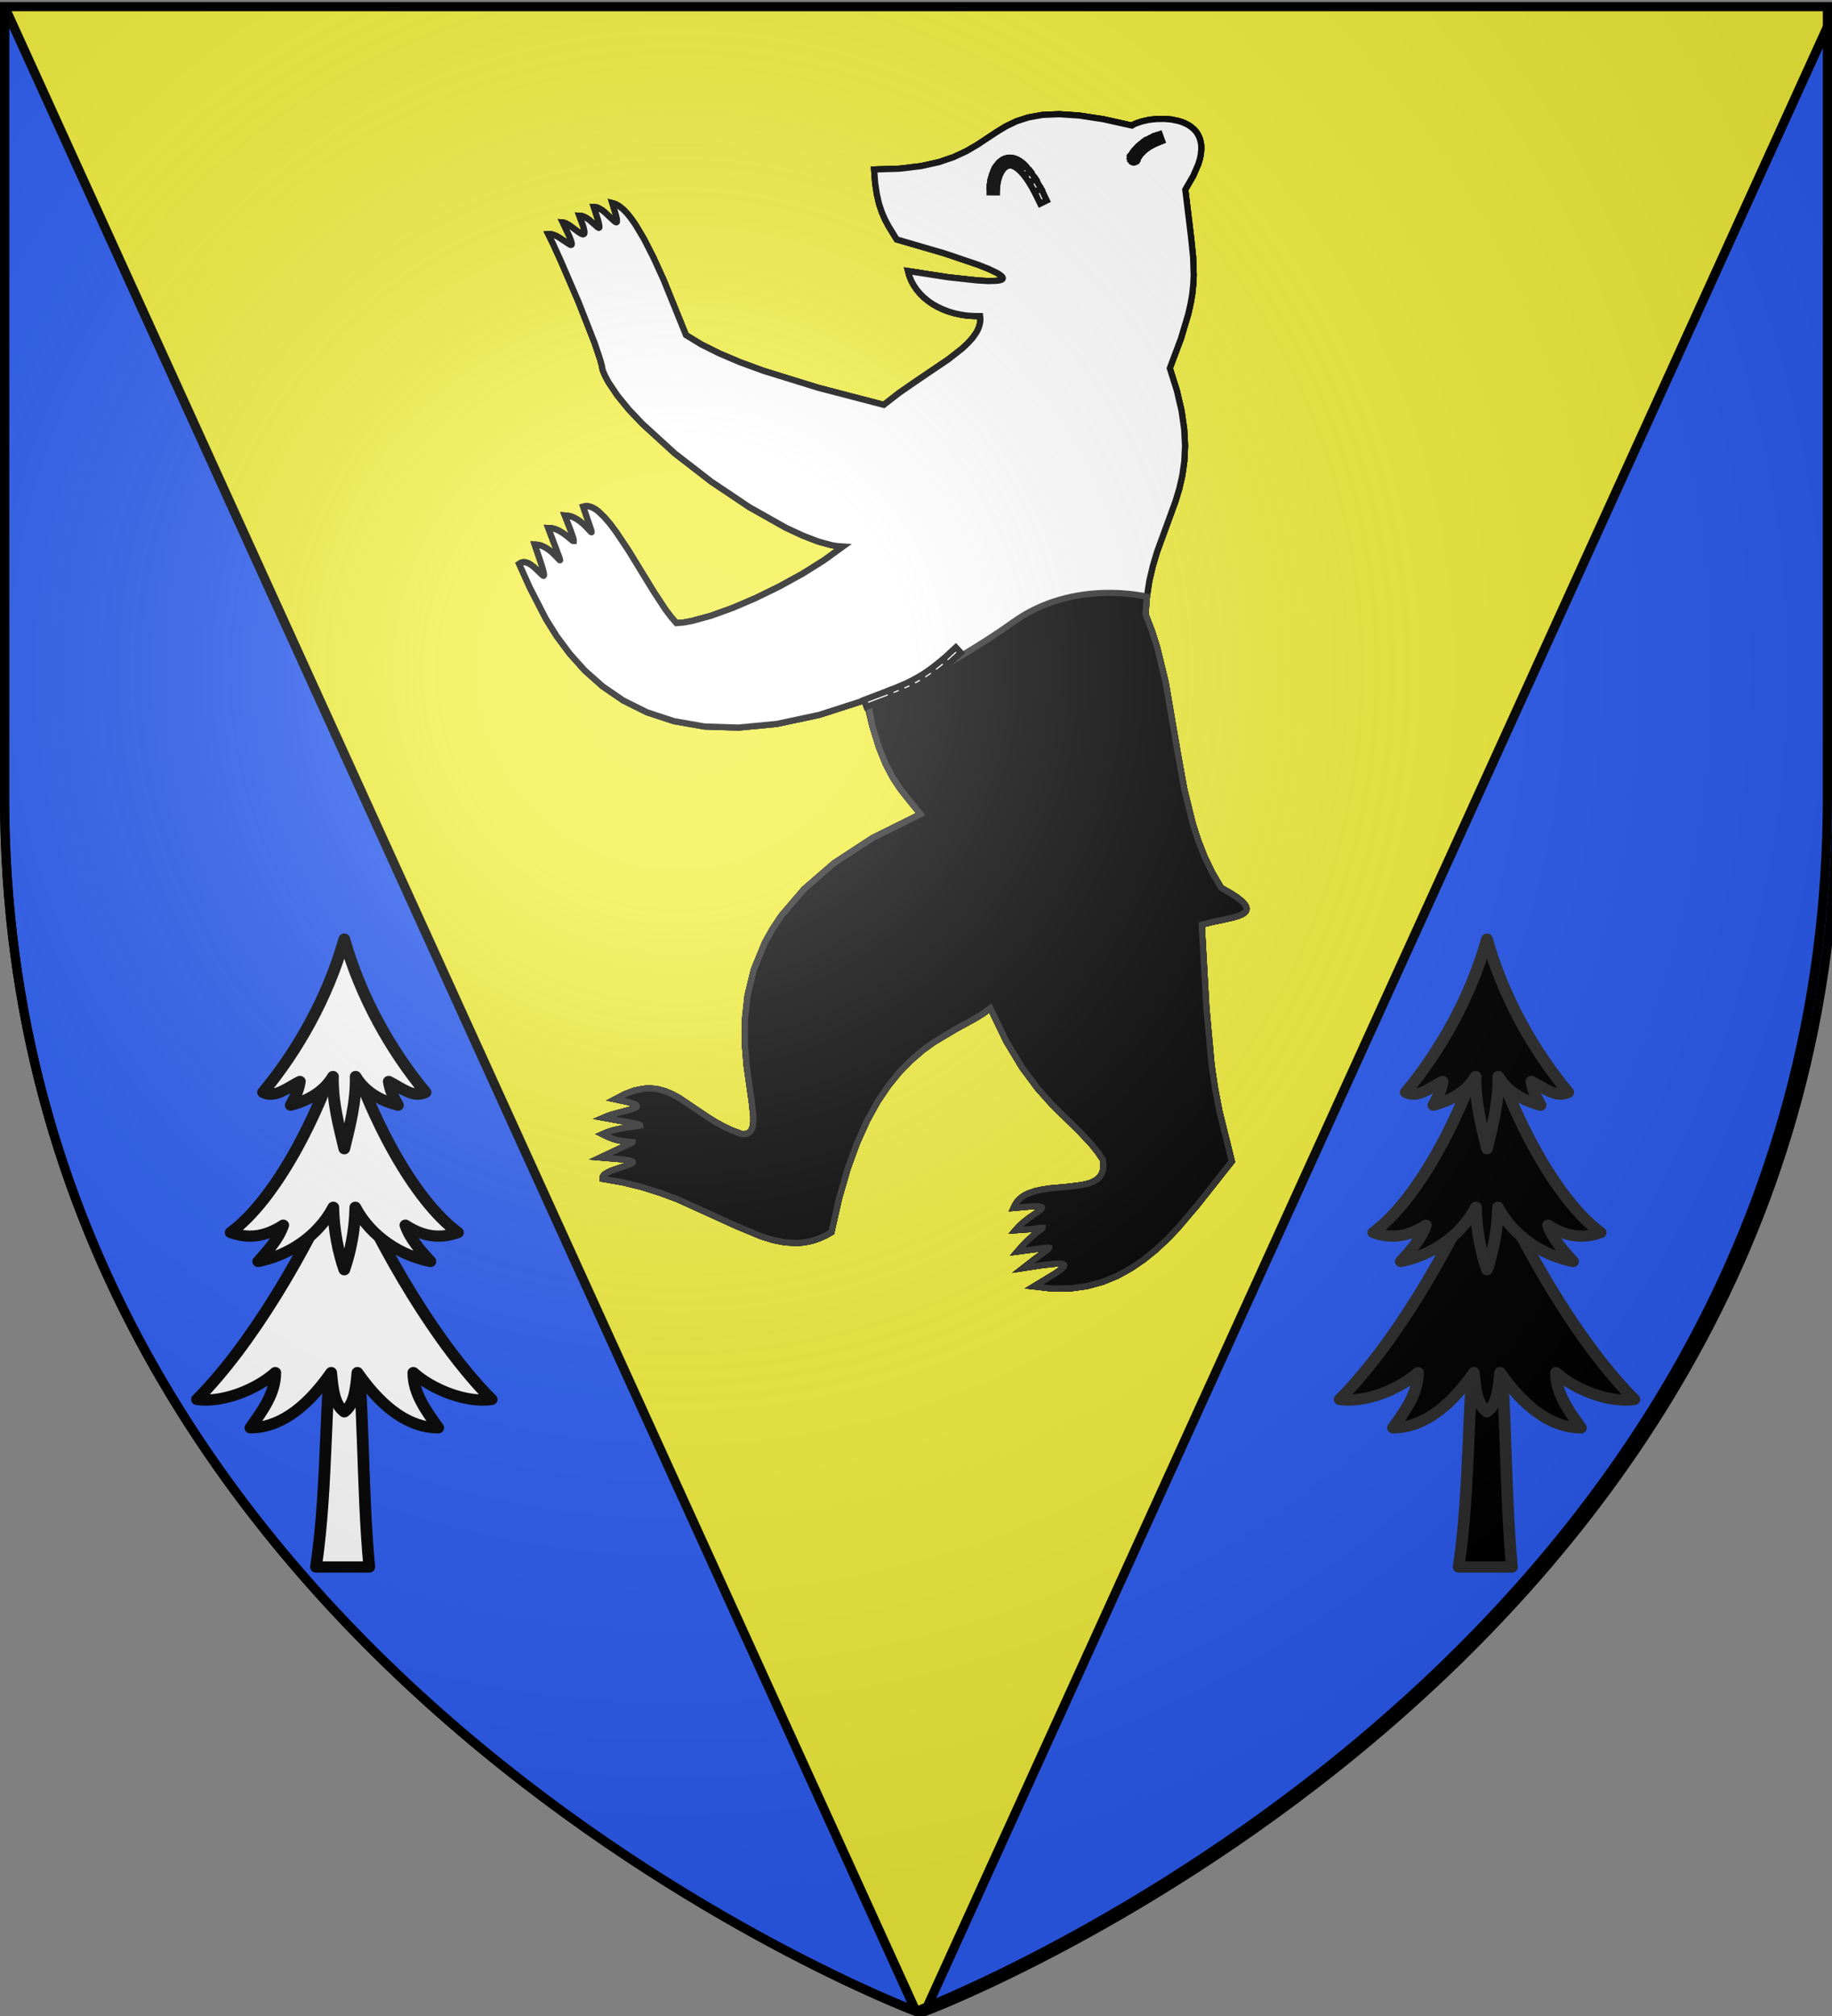
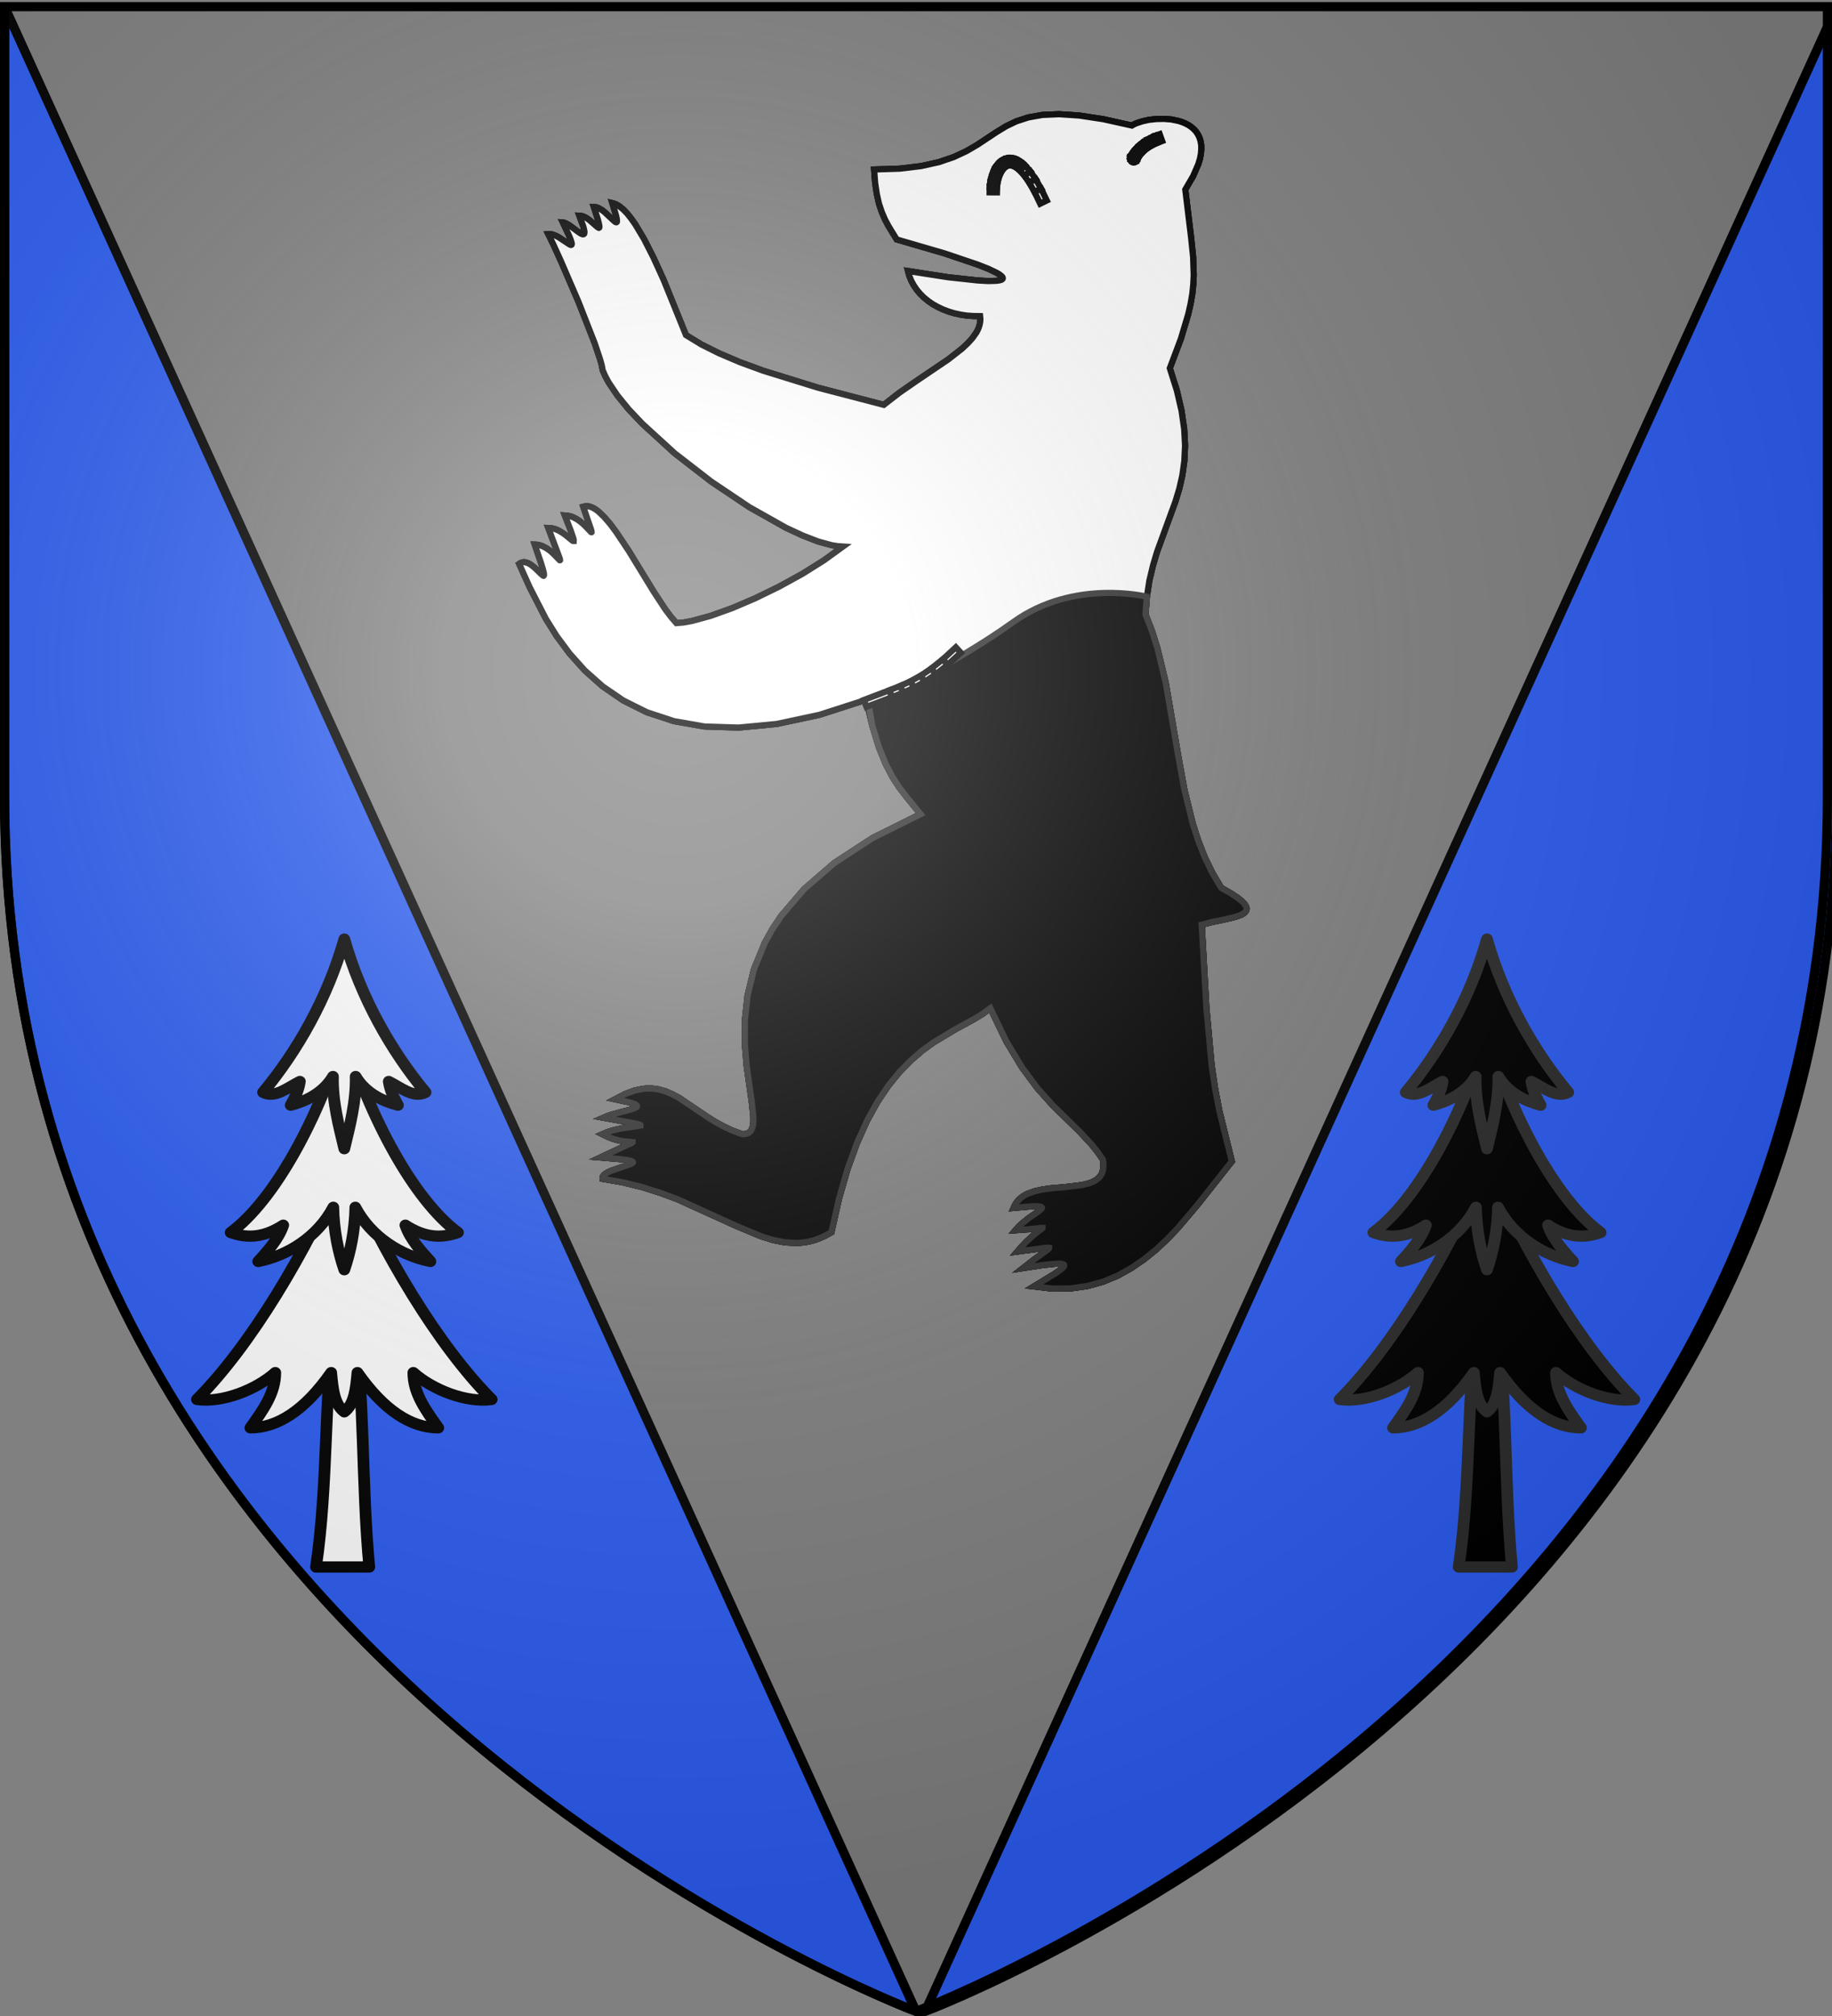
<svg xmlns="http://www.w3.org/2000/svg" xmlns:xlink="http://www.w3.org/1999/xlink" width="600" height="660" version="1.0">
  <rect width="100%" height="100%" fill="#808080" stroke="none" />
  <desc>Flag of Canton of Valais (Wallis)</desc>
  <defs>
    <radialGradient xlink:href="#b" id="c" cx="221.445" cy="226.331" r="300" fx="221.445" fy="226.331" gradientTransform="matrix(1.353 0 0 1.349 -77.63 -85.747)" gradientUnits="userSpaceOnUse" />
    <linearGradient id="b">
      <stop offset="0" style="stop-color:white;stop-opacity:.314" />
      <stop offset=".19" style="stop-color:white;stop-opacity:.251" />
      <stop offset=".6" style="stop-color:#6b6b6b;stop-opacity:.125" />
      <stop offset="1" style="stop-color:black;stop-opacity:.125" />
    </linearGradient>
  </defs>
  <g style="display:inline">
-     <path d="M300 658.5s298.5-112.32 298.5-397.772V2.176H1.5v258.552C1.5 546.18 300 658.5 300 658.5" style="fill:#f2ef3c;fill-opacity:1;fill-rule:evenodd;stroke:none;stroke-width:1px;stroke-linecap:butt;stroke-linejoin:miter;stroke-opacity:1" />
    <path d="M300 658.5 1.5 2.176v258.552C1.5 546.18 300 658.5 300 658.5zM303 658.5 601.5 2.177v258.551C601.5 546.18 303 658.5 303 658.5z" style="fill:#2b5df2;fill-opacity:1;fill-rule:evenodd;stroke:#000;stroke-width:3;stroke-linecap:butt;stroke-linejoin:miter;stroke-miterlimit:4;stroke-dasharray:none;stroke-opacity:1" />
  </g>
  <g style="display:inline">
    <g style="fill:#fff;fill-opacity:1;fill-rule:evenodd;stroke:#000;stroke-width:84.338;stroke-miterlimit:4;stroke-dasharray:none;stroke-opacity:1;display:inline">
      <desc style="fill:#fff;fill-opacity:1;stroke:#000;stroke-width:84.338;stroke-miterlimit:4;stroke-dasharray:none;stroke-opacity:1;visibility:visible" transform="matrix(.024 0 0 .024 160.022 30.38)">Master slide</desc>
      <g style="fill:#fff;fill-opacity:1;stroke:#000;stroke-width:84.338;stroke-miterlimit:4;stroke-dasharray:none;stroke-opacity:1;visibility:visible" transform="matrix(.024 0 0 .024 160.022 30.38)">
        <desc>Slide</desc>
        <g style="fill:#fff;fill-opacity:1;stroke:#000;stroke-width:84.338;stroke-miterlimit:4;stroke-dasharray:none;stroke-opacity:1">
          <desc>Group</desc>
          <g style="fill:#fff;fill-opacity:1;stroke:#000;stroke-width:84.338;stroke-miterlimit:4;stroke-dasharray:none;stroke-opacity:1">
            <desc>Drawing</desc>
            <g style="fill:#fff;fill-opacity:1;stroke:#000;stroke-width:84.338;stroke-miterlimit:4;stroke-dasharray:none;stroke-opacity:1">
              <path d="m5723 2431 19 68 26 65 34 62 40 59 46 55 52 52 58 47 63 44 68 38 72 34 77 29 80 24 83 18 86 13 89 6 91 1 4 38-2 38-7 38-11 37-15 37-20 37-52 74-66 73-78 73-187 146-442 299-227 157-211 164-898-234-749-232-319-117-282-120-244-122-208-127-305-753-138-303-128-252-120-201-57-81-54-68-53-55-52-42-25-16-24-13-24-9-24-6 49 162 11 49 2 18 1 14-1 9-1 4-2 2-2 2-2 1h-3l-3-1-8-3-8-6-21-18-121-113-35-27-36-21-18-9-19-6-17-3-18-1 53 165 14 53 7 36 1 12v8l-1 4-1 2-2 1-2 1-2 1-3-1-6-3-7-4-9-7-103-90-32-23-34-19-18-7-17-6-18-3-18-1 55 150 11 48 3 17v14l-2 11-1 4-2 3-3 2-3 2-3 1-4 1h-4l-4-1-10-3-11-5-12-7-27-18-30-22-64-48-31-22-31-18-14-7-14-5-12-4-12-1 83 176 23 57 12 39 3 13v10l-1 4-1 3-2 2-2 1-3 1h-3l-8-2-9-5-11-6-128-85-38-22-39-16-19-6-19-4-19-2-18 1 69 141 99 217 243 563 222 566 74 221 23 83 11 62 35 81 46 86 121 180 155 190 186 196 439 401 500 387 519 348 499 281 230 107 210 81 186 51 81 13 74 5-261 189-295 185-317 174-324 158-316 135-295 106-259 70-111 20-97 8-72-83-77-102-161-245-341-557-171-256-82-110-81-94-77-74-37-28-37-22-35-15-34-8-33-1-32 8 108 315 4 15 1 10v6l-1 1h-3l-2-1-6-5-16-17-53-56-35-34-41-34-45-31-50-26-27-10-27-7-29-5-29-2 78 200 37 109 4 16 2 11v4l-1 3-1 3v1h-1l-1 1h-3l-3-1-3-1-8-5-9-7-53-44-35-28-39-27-43-26-46-21-25-7-25-6-25-3-26-1 146 387 12 35 2 10v6l-1 1h-3l-2-2-6-5-8-8-50-52-34-33-39-34-45-31-49-25-25-10-27-7-28-5-28-1 87 256 24 79 13 52 2 17v12l-1 4-1 2-1 1-1 1h-1l-2 1-3-1-3-1-8-6-22-19-60-59-36-33-39-30-20-12-20-11-21-7-20-5-21-1-19 3-20 8-19 13 144 320 221 430 147 235 176 237 207 231 243 216 282 193 323 161 368 121 416 73 467 15 522-50 580-124 640-206 83 358 89 288 93 230 96 183 97 148 97 125 186 229-652 324-526 343-412 357-312 365-122 184-102 184-149 364-86 355-37 342v321l25 297 70 493 20 187 1 75-7 63-8 27-10 23-12 20-16 16-20 12-22 8-27 5-30 1-134-49-123-58-115-63-106-67-383-258-93-50-94-40-97-27-50-8-52-4h-53l-55 5-116 24-126 47-136 71 186 40 57 17 20 8 15 7 11 8 3 3 3 4 1 3 1 4-1 3-1 3-3 4-3 3-9 6-13 7-15 6-38 13-46 13-108 28-114 32-55 19-49 21 446 81 39 11 11 4 3 2 2 2 1 1v2h-1l-1 2-3 1-10 3-13 3-212 31-70 14-71 17-70 23-65 28 74 36 69 27 65 18 57 12 139 15h2l2 1h1v2l-1 1-2 2-6 4-66 29-361 170 285 24 83 12 29 6 21 6 13 6 5 4 2 3 2 3v2l-1 1-1 4-3 3-10 7-14 8-40 15-225 77-51 24-21 13-19 13-14 14-10 15-3 7-2 8v8l1 8 281 49 263 65 246 78 232 86 801 364 346 144 164 50 160 31 158 8 78-6 78-12 79-20 78-28 79-36 79-45 104-459 116-403 128-352 136-303 144-261 150-222 153-188 155-157 154-133 153-111 293-176 264-144 116-71 103-76 218 452 216 358 210 283 203 227 374 366 166 178 76 96 72 104 8 55v49l-6 43-12 39-18 33-23 29-29 25-33 21-37 18-41 15-91 22-210 26-225 20-109 16-103 23-94 33-43 22-39 25-34 30-31 34-26 39-20 44 221-20 72-3 50 2 17 2 12 4 5 2 3 2 3 3 1 3 1 3-1 3-1 4-2 4-7 8-10 10-28 22-37 26-90 62-97 77-45 43-41 47 184-13 117-13 35-5 22-1h6l2 1h1v3l-1 2-2 2-14 11-24 18-74 57-103 93-59 62-64 74 332-44 45-6 31-3h10l8 2 2 1 2 1v1h1v2l-1 2-2 3-5 6-19 16-70 51-110 80-145 113 260-40 175-19 57-1 22 1 17 3 13 4 5 2 4 3 3 3 1 4 1 3v4l-1 5-2 4-6 10-11 12-13 12-37 29-49 34-293 178 257 30 241-3 227-32 212-58 199-82 186-103 175-119 165-133 155-145 145-152 269-317 468-592-170-686-59-307-47-319-71-778-64-1138 141-37 152-31 142-33 61-18 51-21 21-12 17-13 13-14 9-15 3-8 1-8 1-9-1-9-6-19-11-21-17-22-24-25-66-54-95-62-127-72-121-206-104-214-87-222-74-228-116-471-88-485-167-976-115-474-73-230-87-224 19-241 34-220 48-202 56-189 252-690 53-175 41-182 27-193 10-209-12-227-36-250-64-275-96-305 152-405 99-332 33-145 23-135 13-129 6-123-8-246-27-262-80-660 108-186 70-162 22-73 13-67 5-63-1-57-9-52-14-47-21-43-25-39-31-34-35-30-38-26-42-22-45-19-47-15-100-21-103-8-103 2-99 11-91 20-79 26-34 15-29 17-391-87-329-50-274-18-228 10-191 34-163 53-142 68-131 80-263 174-148 86-172 80-202 69-243 54-292 35-349 11 14 183 23 154 30 131 38 113 43 100 49 92 111 181 652 190 453 153 154 61 108 52 37 22 25 20 9 9 6 8 3 8 1 7-2 7-5 6-7 5-10 5-28 7-38 5-107 3-145-8-405-44z" style="fill:#fff;fill-opacity:1;stroke:#000;stroke-width:84.338;stroke-miterlimit:4;stroke-dasharray:none;stroke-opacity:1" />
              <path d="m5723 2431 19 68 26 65 34 62 40 59 46 55 52 52 58 47 63 44 68 38 72 34 77 29 80 24 83 18 86 13 89 6 91 1 4 38-2 38-7 38-11 37-15 37-20 37-52 74-66 73-78 73-187 146-442 299-227 157-211 164-898-234-749-232-319-117-282-120-244-122-208-127-305-753-138-303-128-252-120-201-57-81-54-68-53-55-52-42-25-16-24-13-24-9-24-6 49 162 11 49 2 18 1 14-1 9-1 4-2 2-2 2-2 1h-3l-3-1-8-3-8-6-21-18-121-113-35-27-36-21-18-9-19-6-17-3-18-1 53 165 14 53 7 36 1 12v8l-1 4-1 2-2 1-2 1-2 1-3-1-6-3-7-4-9-7-103-90-32-23-34-19-18-7-17-6-18-3-18-1 55 150 11 48 3 17v14l-2 11-1 4-2 3-3 2-3 2-3 1-4 1h-4l-4-1-10-3-11-5-12-7-27-18-30-22-64-48-31-22-31-18-14-7-14-5-12-4-12-1 83 176 23 57 12 39 3 13v10l-1 4-1 3-2 2-2 1-3 1h-3l-8-2-9-5-11-6-128-85-38-22-39-16-19-6-19-4-19-2-18 1 69 141 99 217 243 563 222 566 74 221 23 83 11 62 35 81 46 86 121 180 155 190 186 196 439 401 500 387 519 348 499 281 230 107 210 81 186 51 81 13 74 5-261 189-295 185-317 174-324 158-316 135-295 106-259 70-111 20-97 8-72-83-77-102-161-245-341-557-171-256-82-110-81-94-77-74-37-28-37-22-35-15-34-8-33-1-32 8 108 315 4 15 1 10v6l-1 1h-3l-2-1-6-5-16-17-53-56-35-34-41-34-45-31-50-26-27-10-27-7-29-5-29-2 78 200 37 109 4 16 2 11v4l-1 3-1 3v1h-1l-1 1h-3l-3-1-3-1-8-5-9-7-53-44-35-28-39-27-43-26-46-21-25-7-25-6-25-3-26-1 146 387 12 35 2 10v6l-1 1h-3l-2-2-6-5-8-8-50-52-34-33-39-34-45-31-49-25-25-10-27-7-28-5-28-1 87 256 24 79 13 52 2 17v12l-1 4-1 2-1 1-1 1h-1l-2 1-3-1-3-1-8-6-22-19-60-59-36-33-39-30-20-12-20-11-21-7-20-5-21-1-19 3-20 8-19 13 144 320 221 430 147 235 176 237 207 231 243 216 282 193 323 161 368 121 416 73 467 15 522-50 580-124 640-206 83 358 89 288 93 230 96 183 97 148 97 125 186 229-652 324-526 343-412 357-312 365-122 184-102 184-149 364-86 355-37 342v321l25 297 70 493 20 187 1 75-7 63-8 27-10 23-12 20-16 16-20 12-22 8-27 5-30 1-134-49-123-58-115-63-106-67-383-258-93-50-94-40-97-27-50-8-52-4h-53l-55 5-116 24-126 47-136 71 186 40 57 17 20 8 15 7 11 8 3 3 3 4 1 3 1 4-1 3-1 3-3 4-3 3-9 6-13 7-15 6-38 13-46 13-108 28-114 32-55 19-49 21 446 81 39 11 11 4 3 2 2 2 1 1v2h-1l-1 2-3 1-10 3-13 3-212 31-70 14-71 17-70 23-65 28 74 36 69 27 65 18 57 12 139 15h2l2 1h1v2l-1 1-2 2-6 4-66 29-361 170 285 24 83 12 29 6 21 6 13 6 5 4 2 3 2 3v2l-1 1-1 4-3 3-10 7-14 8-40 15-225 77-51 24-21 13-19 13-14 14-10 15-3 7-2 8v8l1 8 281 49 263 65 246 78 232 86 801 364 346 144 164 50 160 31 158 8 78-6 78-12 79-20 78-28 79-36 79-45 104-459 116-403 128-352 136-303 144-261 150-222 153-188 155-157 154-133 153-111 293-176 264-144 116-71 103-76 218 452 216 358 210 283 203 227 374 366 166 178 76 96 72 104 8 55v49l-6 43-12 39-18 33-23 29-29 25-33 21-37 18-41 15-91 22-210 26-225 20-109 16-103 23-94 33-43 22-39 25-34 30-31 34-26 39-20 44 221-20 72-3 50 2 17 2 12 4 5 2 3 2 3 3 1 3 1 3-1 3-1 4-2 4-7 8-10 10-28 22-37 26-90 62-97 77-45 43-41 47 184-13 117-13 35-5 22-1h6l2 1h1v3l-1 2-2 2-14 11-24 18-74 57-103 93-59 62-64 74 332-44 45-6 31-3h10l8 2 2 1 2 1v1h1v2l-1 2-2 3-5 6-19 16-70 51-110 80-145 113 260-40 175-19 57-1 22 1 17 3 13 4 5 2 4 3 3 3 1 4 1 3v4l-1 5-2 4-6 10-11 12-13 12-37 29-49 34-293 178 257 30 241-3 227-32 212-58 199-82 186-103 175-119 165-133 155-145 145-152 269-317 468-592-170-686-59-307-47-319-71-778-64-1138 141-37 152-31 142-33 61-18 51-21 21-12 17-13 13-14 9-15 3-8 1-8 1-9-1-9-6-19-11-21-17-22-24-25-66-54-95-62-127-72-121-206-104-214-87-222-74-228-116-471-88-485-167-976-115-474-73-230-87-224 19-241 34-220 48-202 56-189 252-690 53-175 41-182 27-193 10-209-12-227-36-250-64-275-96-305 152-405 99-332 33-145 23-135 13-129 6-123-8-246-27-262-80-660 108-186 70-162 22-73 13-67 5-63-1-57-9-52-14-47-21-43-25-39-31-34-35-30-38-26-42-22-45-19-47-15-100-21-103-8-103 2-99 11-91 20-79 26-34 15-29 17-391-87-329-50-274-18-228 10-191 34-163 53-142 68-131 80-263 174-148 86-172 80-202 69-243 54-292 35-349 11 14 183 23 154 30 131 38 113 43 100 49 92 111 181 652 190 453 153 154 61 108 52 37 22 25 20 9 9 6 8 3 8 1 7-2 7-5 6-7 5-10 5-28 7-38 5-107 3-145-8-405-44-547-85" style="fill:#fff;fill-opacity:1;stroke:#000;stroke-width:84.338;stroke-miterlimit:4;stroke-dasharray:none;stroke-opacity:1" />
            </g>
          </g>
          <g style="fill:#fff;fill-opacity:1;stroke:#000;stroke-width:84.338;stroke-miterlimit:4;stroke-dasharray:none;stroke-opacity:1">
            <desc>Drawing</desc>
            <g style="fill:#fff;fill-opacity:1;stroke:#000;stroke-width:84.338;stroke-miterlimit:4;stroke-dasharray:none;stroke-opacity:1">
              <g style="fill:#fff;fill-opacity:1;stroke:#000;stroke-width:84.338;stroke-miterlimit:4;stroke-dasharray:none;stroke-opacity:1">
                <path d="m6837 1358 1-63h100l-1 64h-50zM6888 1295h-50v-5z" style="fill:#fff;fill-opacity:1;stroke:#000;stroke-width:84.338;stroke-miterlimit:4;stroke-dasharray:none;stroke-opacity:1" />
                <path d="m6838 1290 7-65 50 5 49 6-7 65-49-6z" style="fill:#fff;fill-opacity:1;stroke:#000;stroke-width:84.338;stroke-miterlimit:4;stroke-dasharray:none;stroke-opacity:1" />
                <path d="m6895 1230-50-5 1-5z" style="fill:#fff;fill-opacity:1;stroke:#000;stroke-width:84.338;stroke-miterlimit:4;stroke-dasharray:none;stroke-opacity:1" />
                <path d="m6846 1220 13-63 49 10 49 11-13 63-49-11z" style="fill:#fff;fill-opacity:1;stroke:#000;stroke-width:84.338;stroke-miterlimit:4;stroke-dasharray:none;stroke-opacity:1" />
                <path d="m6908 1167-49-10 2-6z" style="fill:#fff;fill-opacity:1;stroke:#000;stroke-width:84.338;stroke-miterlimit:4;stroke-dasharray:none;stroke-opacity:1" />
                <path d="m6861 1151 20-60 47 16 48 16-20 60-48-16z" style="fill:#fff;fill-opacity:1;stroke:#000;stroke-width:84.338;stroke-miterlimit:4;stroke-dasharray:none;stroke-opacity:1" />
                <path d="m6928 1107-47-16 2-6z" style="fill:#fff;fill-opacity:1;stroke:#000;stroke-width:84.338;stroke-miterlimit:4;stroke-dasharray:none;stroke-opacity:1" />
                <path d="m6883 1085 26-54 45 22 45 22-26 54-45-22z" style="fill:#fff;fill-opacity:1;stroke:#000;stroke-width:84.338;stroke-miterlimit:4;stroke-dasharray:none;stroke-opacity:1" />
                <path d="m6954 1053-45-22 3-5z" style="fill:#fff;fill-opacity:1;stroke:#000;stroke-width:84.338;stroke-miterlimit:4;stroke-dasharray:none;stroke-opacity:1" />
                <path d="m6912 1026 15-24 42 27 43 26-15 25-43-27z" style="fill:#fff;fill-opacity:1;stroke:#000;stroke-width:84.338;stroke-miterlimit:4;stroke-dasharray:none;stroke-opacity:1" />
                <path d="m6969 1029-42-27 3-3z" style="fill:#fff;fill-opacity:1;stroke:#000;stroke-width:84.338;stroke-miterlimit:4;stroke-dasharray:none;stroke-opacity:1" />
                <path d="m6930 999 16-22 40 30 40 30-17 22-40-30z" style="fill:#fff;fill-opacity:1;stroke:#000;stroke-width:84.338;stroke-miterlimit:4;stroke-dasharray:none;stroke-opacity:1" />
                <path d="m6986 1007-40-30 4-4z" style="fill:#fff;fill-opacity:1;stroke:#000;stroke-width:84.338;stroke-miterlimit:4;stroke-dasharray:none;stroke-opacity:1" />
                <path d="m6950 973 18-20 36 35 37 34-18 19-37-34z" style="fill:#fff;fill-opacity:1;stroke:#000;stroke-width:84.338;stroke-miterlimit:4;stroke-dasharray:none;stroke-opacity:1" />
                <path d="m7004 988-36-35 4-4z" style="fill:#fff;fill-opacity:1;stroke:#000;stroke-width:84.338;stroke-miterlimit:4;stroke-dasharray:none;stroke-opacity:1" />
                <path d="m6972 949 19-16 33 38 32 38-20 17-32-38z" style="fill:#fff;fill-opacity:1;stroke:#000;stroke-width:84.338;stroke-miterlimit:4;stroke-dasharray:none;stroke-opacity:1" />
                <path d="m7024 971-33-38 6-4z" style="fill:#fff;fill-opacity:1;stroke:#000;stroke-width:84.338;stroke-miterlimit:4;stroke-dasharray:none;stroke-opacity:1" />
                <path d="m6997 929 20-13 27 42 27 42-20 13-27-42z" style="fill:#fff;fill-opacity:1;stroke:#000;stroke-width:84.338;stroke-miterlimit:4;stroke-dasharray:none;stroke-opacity:1" />
                <path d="m7044 958-27-42 7-4z" style="fill:#fff;fill-opacity:1;stroke:#000;stroke-width:84.338;stroke-miterlimit:4;stroke-dasharray:none;stroke-opacity:1" />
                <path d="m7024 912 22-10 20 46 21 46-22 9-21-45z" style="fill:#fff;fill-opacity:1;stroke:#000;stroke-width:84.338;stroke-miterlimit:4;stroke-dasharray:none;stroke-opacity:1" />
                <path d="m7066 948-20-46 8-2z" style="fill:#fff;fill-opacity:1;stroke:#000;stroke-width:84.338;stroke-miterlimit:4;stroke-dasharray:none;stroke-opacity:1" />
                <path d="m7054 900 23-7 13 49 12 48-23 6-13-48z" style="fill:#fff;fill-opacity:1;stroke:#000;stroke-width:84.338;stroke-miterlimit:4;stroke-dasharray:none;stroke-opacity:1" />
                <path d="m7090 942-13-49 8-1z" style="fill:#fff;fill-opacity:1;stroke:#000;stroke-width:84.338;stroke-miterlimit:4;stroke-dasharray:none;stroke-opacity:1" />
                <path d="m7085 892 25-2 4 50 4 49-24 3-4-50z" style="fill:#fff;fill-opacity:1;stroke:#000;stroke-width:84.338;stroke-miterlimit:4;stroke-dasharray:none;stroke-opacity:1" />
                <path d="m7114 940-4-50h8z" style="fill:#fff;fill-opacity:1;stroke:#000;stroke-width:84.338;stroke-miterlimit:4;stroke-dasharray:none;stroke-opacity:1" />
                <path d="m7118 890 26 2-4 50-4 50-26-3 4-49zM7140 942l4-50 8 1z" style="fill:#fff;fill-opacity:1;stroke:#000;stroke-width:84.338;stroke-miterlimit:4;stroke-dasharray:none;stroke-opacity:1" />
                <path d="m7152 893 27 7-12 49-12 48-27-7 12-48z" style="fill:#fff;fill-opacity:1;stroke:#000;stroke-width:84.338;stroke-miterlimit:4;stroke-dasharray:none;stroke-opacity:1" />
                <path d="m7167 949 12-49 7 2z" style="fill:#fff;fill-opacity:1;stroke:#000;stroke-width:84.338;stroke-miterlimit:4;stroke-dasharray:none;stroke-opacity:1" />
                <path d="m7186 902 28 12-19 46-19 46-28-11 19-46z" style="fill:#fff;fill-opacity:1;stroke:#000;stroke-width:84.338;stroke-miterlimit:4;stroke-dasharray:none;stroke-opacity:1" />
                <path d="m7195 960 19-46 6 3z" style="fill:#fff;fill-opacity:1;stroke:#000;stroke-width:84.338;stroke-miterlimit:4;stroke-dasharray:none;stroke-opacity:1" />
                <path d="m7220 917 29 17-25 43-25 43-29-16 25-44z" style="fill:#fff;fill-opacity:1;stroke:#000;stroke-width:84.338;stroke-miterlimit:4;stroke-dasharray:none;stroke-opacity:1" />
                <path d="m7224 977 25-43 5 3z" style="fill:#fff;fill-opacity:1;stroke:#000;stroke-width:84.338;stroke-miterlimit:4;stroke-dasharray:none;stroke-opacity:1" />
                <path d="m7254 937 30 22-30 40-29 41-30-23 29-40z" style="fill:#fff;fill-opacity:1;stroke:#000;stroke-width:84.338;stroke-miterlimit:4;stroke-dasharray:none;stroke-opacity:1" />
                <path d="m7254 999 30-40 4 3z" style="fill:#fff;fill-opacity:1;stroke:#000;stroke-width:84.338;stroke-miterlimit:4;stroke-dasharray:none;stroke-opacity:1" />
                <path d="m7288 962 31 28-33 37-33 38-32-28 33-38z" style="fill:#fff;fill-opacity:1;stroke:#000;stroke-width:84.338;stroke-miterlimit:4;stroke-dasharray:none;stroke-opacity:1" />
                <path d="m7286 1027 33-37 4 4z" style="fill:#fff;fill-opacity:1;stroke:#000;stroke-width:84.338;stroke-miterlimit:4;stroke-dasharray:none;stroke-opacity:1" />
                <path d="m7323 994 66 74-37 33-38 34-66-75 38-33z" style="fill:#fff;fill-opacity:1;stroke:#000;stroke-width:84.338;stroke-miterlimit:4;stroke-dasharray:none;stroke-opacity:1" />
                <path d="m7352 1101 37-33 4 5z" style="fill:#fff;fill-opacity:1;stroke:#000;stroke-width:84.338;stroke-miterlimit:4;stroke-dasharray:none;stroke-opacity:1" />
                <path d="m7393 1073 69 100-41 29-41 28-69-100 41-29z" style="fill:#fff;fill-opacity:1;stroke:#000;stroke-width:84.338;stroke-miterlimit:4;stroke-dasharray:none;stroke-opacity:1" />
                <path d="m7421 1202 41-29 3 4z" style="fill:#fff;fill-opacity:1;stroke:#000;stroke-width:84.338;stroke-miterlimit:4;stroke-dasharray:none;stroke-opacity:1" />
                <path d="m7465 1177 73 129-43 25-44 25-73-129 43-25z" style="fill:#fff;fill-opacity:1;stroke:#000;stroke-width:84.338;stroke-miterlimit:4;stroke-dasharray:none;stroke-opacity:1" />
                <path d="m7495 1331 43-25 2 3zM7540 1309l77 160-45 22-45 22-77-160 45-22z" style="fill:#fff;fill-opacity:1;stroke:#000;stroke-width:84.338;stroke-miterlimit:4;stroke-dasharray:none;stroke-opacity:1" />
              </g>
            </g>
          </g>
          <g style="fill:#fff;fill-opacity:1;stroke:#000;stroke-width:84.338;stroke-miterlimit:4;stroke-dasharray:none;stroke-opacity:1">
            <desc>Drawing</desc>
            <g style="fill:#fff;fill-opacity:1;stroke:#000;stroke-width:84.338;stroke-miterlimit:4;stroke-dasharray:none;stroke-opacity:1">
              <g style="fill:#fff;fill-opacity:1;stroke:#000;stroke-width:84.338;stroke-miterlimit:4;stroke-dasharray:none;stroke-opacity:1">
                <path d="m9192 658-56 21-18-47-17-47 57-21 17 47z" style="fill:#fff;fill-opacity:1;stroke:#000;stroke-width:84.338;stroke-miterlimit:4;stroke-dasharray:none;stroke-opacity:1" />
                <path d="m9118 632-20-46 3-1z" style="fill:#fff;fill-opacity:1;stroke:#000;stroke-width:84.338;stroke-miterlimit:4;stroke-dasharray:none;stroke-opacity:1" />
                <path d="m9138 678-50 22-20-46-20-46 50-22 20 46z" style="fill:#fff;fill-opacity:1;stroke:#000;stroke-width:84.338;stroke-miterlimit:4;stroke-dasharray:none;stroke-opacity:1" />
                <path d="m9068 654-23-44 3-2z" style="fill:#fff;fill-opacity:1;stroke:#000;stroke-width:84.338;stroke-miterlimit:4;stroke-dasharray:none;stroke-opacity:1" />
-                 <path d="m9091 698-45 24-23-45-23-44 45-23 23 44z" style="fill:#fff;fill-opacity:1;stroke:#000;stroke-width:84.338;stroke-miterlimit:4;stroke-dasharray:none;stroke-opacity:1" />
                <path d="m9023 677-26-43 3-1z" style="fill:#fff;fill-opacity:1;stroke:#000;stroke-width:84.338;stroke-miterlimit:4;stroke-dasharray:none;stroke-opacity:1" />
                <path d="m9048 720-39 24-26-43-26-43 40-24 26 43z" style="fill:#fff;fill-opacity:1;stroke:#000;stroke-width:84.338;stroke-miterlimit:4;stroke-dasharray:none;stroke-opacity:1" />
                <path d="m8983 701-29-41 3-2z" style="fill:#fff;fill-opacity:1;stroke:#000;stroke-width:84.338;stroke-miterlimit:4;stroke-dasharray:none;stroke-opacity:1" />
                <path d="m9011 742-34 24-29-41-29-41 35-24 29 41z" style="fill:#fff;fill-opacity:1;stroke:#000;stroke-width:84.338;stroke-miterlimit:4;stroke-dasharray:none;stroke-opacity:1" />
                <path d="m8948 725-31-39 2-2z" style="fill:#fff;fill-opacity:1;stroke:#000;stroke-width:84.338;stroke-miterlimit:4;stroke-dasharray:none;stroke-opacity:1" />
                <path d="m8979 764-30 25-31-39-31-39 30-25 31 39z" style="fill:#fff;fill-opacity:1;stroke:#000;stroke-width:84.338;stroke-miterlimit:4;stroke-dasharray:none;stroke-opacity:1" />
                <path d="m8918 750-34-37 3-2z" style="fill:#fff;fill-opacity:1;stroke:#000;stroke-width:84.338;stroke-miterlimit:4;stroke-dasharray:none;stroke-opacity:1" />
                <path d="m8952 786-26 24-34-37-34-36 26-24 34 37z" style="fill:#fff;fill-opacity:1;stroke:#000;stroke-width:84.338;stroke-miterlimit:4;stroke-dasharray:none;stroke-opacity:1" />
                <path d="m8892 773-36-34 2-2z" style="fill:#fff;fill-opacity:1;stroke:#000;stroke-width:84.338;stroke-miterlimit:4;stroke-dasharray:none;stroke-opacity:1" />
                <path d="m8928 808-22 23-36-35-36-34 22-23 36 34z" style="fill:#fff;fill-opacity:1;stroke:#000;stroke-width:84.338;stroke-miterlimit:4;stroke-dasharray:none;stroke-opacity:1" />
                <path d="m8870 796-38-32 2-2z" style="fill:#fff;fill-opacity:1;stroke:#000;stroke-width:84.338;stroke-miterlimit:4;stroke-dasharray:none;stroke-opacity:1" />
                <path d="m8909 828-18 22-39-32-38-32 18-22 38 32z" style="fill:#fff;fill-opacity:1;stroke:#000;stroke-width:84.338;stroke-miterlimit:4;stroke-dasharray:none;stroke-opacity:1" />
                <path d="m8852 818-40-30 2-2z" style="fill:#fff;fill-opacity:1;stroke:#000;stroke-width:84.338;stroke-miterlimit:4;stroke-dasharray:none;stroke-opacity:1" />
                <path d="m8893 847-15 20-40-29-41-30 15-20 40 30z" style="fill:#fff;fill-opacity:1;stroke:#000;stroke-width:84.338;stroke-miterlimit:4;stroke-dasharray:none;stroke-opacity:1" />
                <path d="m8838 838-43-27 2-3z" style="fill:#fff;fill-opacity:1;stroke:#000;stroke-width:84.338;stroke-miterlimit:4;stroke-dasharray:none;stroke-opacity:1" />
                <path d="m8880 865-12 18-42-27-42-27 11-18 43 27z" style="fill:#fff;fill-opacity:1;stroke:#000;stroke-width:84.338;stroke-miterlimit:4;stroke-dasharray:none;stroke-opacity:1" />
                <path d="m8826 856-44-25 2-2z" style="fill:#fff;fill-opacity:1;stroke:#000;stroke-width:84.338;stroke-miterlimit:4;stroke-dasharray:none;stroke-opacity:1" />
                <path d="m8870 880-9 16-44-25-43-24 8-16 44 25z" style="fill:#fff;fill-opacity:1;stroke:#000;stroke-width:84.338;stroke-miterlimit:4;stroke-dasharray:none;stroke-opacity:1" />
                <path d="m8817 871-45-22 2-2z" style="fill:#fff;fill-opacity:1;stroke:#000;stroke-width:84.338;stroke-miterlimit:4;stroke-dasharray:none;stroke-opacity:1" />
-                 <path d="m8862 893-6 13-45-22-45-22 6-13 45 22z" style="fill:#fff;fill-opacity:1;stroke:#000;stroke-width:84.338;stroke-miterlimit:4;stroke-dasharray:none;stroke-opacity:1" />
                <path d="m8811 884-46-19 1-3z" style="fill:#fff;fill-opacity:1;stroke:#000;stroke-width:84.338;stroke-miterlimit:4;stroke-dasharray:none;stroke-opacity:1" />
                <path d="m8857 904-4 9-46-19-46-20 4-9 46 19z" style="fill:#fff;fill-opacity:1;stroke:#000;stroke-width:84.338;stroke-miterlimit:4;stroke-dasharray:none;stroke-opacity:1" />
                <path d="m8807 894-47-17 1-3z" style="fill:#fff;fill-opacity:1;stroke:#000;stroke-width:84.338;stroke-miterlimit:4;stroke-dasharray:none;stroke-opacity:1" />
                <path d="m8854 911-3 8-47-17-47-17 3-8 47 17z" style="fill:#fff;fill-opacity:1;stroke:#000;stroke-width:84.338;stroke-miterlimit:4;stroke-dasharray:none;stroke-opacity:1" />
                <path d="m8804 902 47 17-4 8-4 7-7 6-7 5-8 4-8 2-9 1-8-1-9-2-8-4-7-4-6-7-5-7-4-8-2-8-1-9zM8754 902v-27h100v27h-100z" style="fill:#fff;fill-opacity:1;stroke:#000;stroke-width:84.338;stroke-miterlimit:4;stroke-dasharray:none;stroke-opacity:1" />
              </g>
            </g>
          </g>
          <g style="fill:#fff;fill-opacity:1;stroke:#000;stroke-width:84.338;stroke-miterlimit:4;stroke-dasharray:none;stroke-opacity:1">
            <desc>Drawing</desc>
            <g style="fill:#fff;fill-opacity:1;stroke:#000;stroke-width:84.338;stroke-miterlimit:4;stroke-dasharray:none;stroke-opacity:1">
              <g style="fill:#fff;fill-opacity:1;stroke:#000;stroke-width:84.338;stroke-miterlimit:4;stroke-dasharray:none;stroke-opacity:1">
                <path d="m5122 8282 348-132 18 47 17 47-347 132-18-47z" style="fill:#fff;fill-opacity:1;stroke:#000;stroke-width:84.338;stroke-miterlimit:4;stroke-dasharray:none;stroke-opacity:1" />
                <path d="m5488 8197 18 46-1 1z" style="fill:#fff;fill-opacity:1;stroke:#000;stroke-width:84.338;stroke-miterlimit:4;stroke-dasharray:none;stroke-opacity:1" />
                <path d="m5469 8150 151-60 18 47 19 46-151 60-18-46z" style="fill:#fff;fill-opacity:1;stroke:#000;stroke-width:84.338;stroke-miterlimit:4;stroke-dasharray:none;stroke-opacity:1" />
                <path d="m5638 8137 21 45-2 1z" style="fill:#fff;fill-opacity:1;stroke:#000;stroke-width:84.338;stroke-miterlimit:4;stroke-dasharray:none;stroke-opacity:1" />
                <path d="m5617 8091 144-65 21 45 21 46-144 65-21-45z" style="fill:#fff;fill-opacity:1;stroke:#000;stroke-width:84.338;stroke-miterlimit:4;stroke-dasharray:none;stroke-opacity:1" />
                <path d="m5782 8071 24 44-3 2z" style="fill:#fff;fill-opacity:1;stroke:#000;stroke-width:84.338;stroke-miterlimit:4;stroke-dasharray:none;stroke-opacity:1" />
                <path d="m5758 8027 142-79 24 44 25 44-143 79-24-44z" style="fill:#fff;fill-opacity:1;stroke:#000;stroke-width:84.338;stroke-miterlimit:4;stroke-dasharray:none;stroke-opacity:1" />
                <path d="m5924 7992 28 42-3 2z" style="fill:#fff;fill-opacity:1;stroke:#000;stroke-width:84.338;stroke-miterlimit:4;stroke-dasharray:none;stroke-opacity:1" />
                <path d="m5897 7951 148-100 28 41 28 42-149 100-28-42z" style="fill:#fff;fill-opacity:1;stroke:#000;stroke-width:84.338;stroke-miterlimit:4;stroke-dasharray:none;stroke-opacity:1" />
                <path d="m6073 7892 31 39-3 3z" style="fill:#fff;fill-opacity:1;stroke:#000;stroke-width:84.338;stroke-miterlimit:4;stroke-dasharray:none;stroke-opacity:1" />
                <path d="m6041 7853 160-128 31 39 32 40-160 127-31-39z" style="fill:#fff;fill-opacity:1;stroke:#000;stroke-width:84.338;stroke-miterlimit:4;stroke-dasharray:none;stroke-opacity:1" />
                <path d="m6232 7764 34 37-2 3z" style="fill:#fff;fill-opacity:1;stroke:#000;stroke-width:84.338;stroke-miterlimit:4;stroke-dasharray:none;stroke-opacity:1" />
                <path d="m6199 7728 177-164 34 37 34 37-178 163-34-37z" style="fill:#fff;fill-opacity:1;stroke:#000;stroke-width:84.338;stroke-miterlimit:4;stroke-dasharray:none;stroke-opacity:1" />
              </g>
            </g>
          </g>
        </g>
      </g>
    </g>
    <g style="fill:#fff;fill-opacity:1;display:inline">
      <path d="M-950.571 702.2h41.545c-6.032-66.759-3.887-144.129-11.101-184.744h-16.73c-7.214 40.615-4.199 117.985-13.714 184.744" style="fill:#fff;fill-opacity:1;fill-rule:evenodd;stroke:#000;stroke-width:9.114;stroke-linecap:round;stroke-linejoin:round;stroke-miterlimit:4;stroke-dasharray:none;stroke-opacity:1" transform="matrix(.42 0 0 .403 502.733 230.026)" />
      <path d="M-928.492 576.139c7.66-5.955 9.056-17.979 10.225-31.87 20.704 30.829 42.026 44.852 63.04 44.869-9.881-14.49-19.453-28.045-19.44-44.87 14.8 13.805 41.349 24.809 61.096 21.806-42.004-43.992-84.627-118.796-114.921-190.798-30.295 72.002-72.917 146.806-114.921 190.798 19.747 3.003 46.295-8 61.096-21.805.012 16.824-9.56 30.38-19.44 44.869 21.013-.017 42.336-14.04 63.04-44.87 1.168 13.892 2.564 25.916 10.225 31.87" style="fill:#fff;fill-opacity:1;fill-rule:evenodd;stroke:#000;stroke-width:9.114;stroke-linecap:round;stroke-linejoin:round;stroke-miterlimit:4;stroke-dasharray:none;stroke-opacity:1" transform="matrix(.42 0 0 .403 502.733 230.026)" />
      <path d="M-928.492 460.696c4.775-14.398 8.25-32.15 8.581-50.741 12.3 24.32 35.985 39.414 58.56 44.025-7.062-8.147-15.79-17.972-19.52-29.474 15.338 10.376 28.455 10.689 41.016 5.97-34.155-26.175-69.143-93.444-88.637-161.552-19.495 68.108-54.483 135.377-88.638 161.551 12.561 4.72 25.678 4.407 41.016-5.97-3.73 11.503-12.457 21.328-19.52 29.475 22.575-4.61 46.26-19.705 58.56-44.025.331 18.59 3.807 36.343 8.582 50.741" style="fill:#fff;fill-opacity:1;fill-rule:evenodd;stroke:#000;stroke-width:9.114;stroke-linecap:round;stroke-linejoin:round;stroke-miterlimit:4;stroke-dasharray:none;stroke-opacity:1" transform="matrix(.42 0 0 .403 502.733 230.026)" />
      <path d="M-928.492 362.368c4.344-18.74 9.291-38.284 8.848-58.63 7.8 13.787 21.985 20.346 32.977 23.291-3.457-6.425-6.116-12.047-7.18-19.276 9.574 4.953 19.414 13.922 28.722 8.835-27.038-33.867-50.619-77.371-63.367-124.49-12.749 47.119-36.33 90.623-63.368 124.49 9.308 5.087 19.148-3.882 28.723-8.835-1.064 7.229-3.724 12.85-7.181 19.276 10.992-2.945 25.176-9.504 32.978-23.292-.444 20.347 4.504 39.89 8.848 58.631" style="fill:#fff;fill-opacity:1;fill-rule:evenodd;stroke:#000;stroke-width:9.114;stroke-linecap:round;stroke-linejoin:round;stroke-miterlimit:4;stroke-dasharray:none;stroke-opacity:1" transform="matrix(.42 0 0 .403 502.733 230.026)" />
    </g>
    <g style="fill:#000;fill-opacity:1;stroke:#2d2d2d;stroke-opacity:1;display:inline">
      <path d="M-950.571 702.2h41.545c-6.032-66.759-3.887-144.129-11.101-184.744h-16.73c-7.214 40.615-4.199 117.985-13.714 184.744" style="fill:#000;fill-opacity:1;fill-rule:evenodd;stroke:#2d2d2d;stroke-width:9.114;stroke-linecap:round;stroke-linejoin:round;stroke-miterlimit:4;stroke-dasharray:none;stroke-opacity:1" transform="matrix(.42 0 0 .403 876.968 230.026)" />
      <path d="M-928.492 576.139c7.66-5.955 9.056-17.979 10.225-31.87 20.704 30.829 42.026 44.852 63.04 44.869-9.881-14.49-19.453-28.045-19.44-44.87 14.8 13.805 41.349 24.809 61.096 21.806-42.004-43.992-84.627-118.796-114.921-190.798-30.295 72.002-72.917 146.806-114.921 190.798 19.747 3.003 46.295-8 61.096-21.805.012 16.824-9.56 30.38-19.44 44.869 21.013-.017 42.336-14.04 63.04-44.87 1.168 13.892 2.564 25.916 10.225 31.87" style="fill:#000;fill-opacity:1;fill-rule:evenodd;stroke:#2d2d2d;stroke-width:9.114;stroke-linecap:round;stroke-linejoin:round;stroke-miterlimit:4;stroke-dasharray:none;stroke-opacity:1" transform="matrix(.42 0 0 .403 876.968 230.026)" />
      <path d="M-928.492 460.696c4.775-14.398 8.25-32.15 8.581-50.741 12.3 24.32 35.985 39.414 58.56 44.025-7.062-8.147-15.79-17.972-19.52-29.474 15.338 10.376 28.455 10.689 41.016 5.97-34.155-26.175-69.143-93.444-88.637-161.552-19.495 68.108-54.483 135.377-88.638 161.551 12.561 4.72 25.678 4.407 41.016-5.97-3.73 11.503-12.457 21.328-19.52 29.475 22.575-4.61 46.26-19.705 58.56-44.025.331 18.59 3.807 36.343 8.582 50.741" style="fill:#000;fill-opacity:1;fill-rule:evenodd;stroke:#2d2d2d;stroke-width:9.114;stroke-linecap:round;stroke-linejoin:round;stroke-miterlimit:4;stroke-dasharray:none;stroke-opacity:1" transform="matrix(.42 0 0 .403 876.968 230.026)" />
      <path d="M-928.492 362.368c4.344-18.74 9.291-38.284 8.848-58.63 7.8 13.787 21.985 20.346 32.977 23.291-3.457-6.425-6.116-12.047-7.18-19.276 9.574 4.953 19.414 13.922 28.722 8.835-27.038-33.867-50.619-77.371-63.367-124.49-12.749 47.119-36.33 90.623-63.368 124.49 9.308 5.087 19.148-3.882 28.723-8.835-1.064 7.229-3.724 12.85-7.181 19.276 10.992-2.945 25.176-9.504 32.978-23.292-.444 20.347 4.504 39.89 8.848 58.631" style="fill:#000;fill-opacity:1;fill-rule:evenodd;stroke:#2d2d2d;stroke-width:9.114;stroke-linecap:round;stroke-linejoin:round;stroke-miterlimit:4;stroke-dasharray:none;stroke-opacity:1" transform="matrix(.42 0 0 .403 876.968 230.026)" />
    </g>
    <g style="fill:#fff;fill-opacity:1;fill-rule:evenodd;stroke:#000;stroke-width:84.338;stroke-miterlimit:4;stroke-dasharray:none;stroke-opacity:1;display:inline">
      <desc style="fill:#fff;fill-opacity:1;stroke:#000;stroke-width:84.338;stroke-miterlimit:4;stroke-dasharray:none;stroke-opacity:1;visibility:visible" transform="matrix(.024 0 0 .024 160.022 30.38)">Master slide</desc>
      <g style="fill:#fff;fill-opacity:1;stroke:#000;stroke-width:84.338;stroke-miterlimit:4;stroke-dasharray:none;stroke-opacity:1;visibility:visible" transform="matrix(.024 0 0 .024 160.022 30.38)">
        <desc>Slide</desc>
        <g style="fill:#fff;fill-opacity:1;stroke:#000;stroke-width:84.338;stroke-miterlimit:4;stroke-dasharray:none;stroke-opacity:1">
          <desc>Group</desc>
          <g style="fill:#fff;fill-opacity:1;stroke:#000;stroke-width:84.338;stroke-miterlimit:4;stroke-dasharray:none;stroke-opacity:1">
            <desc>Drawing</desc>
            <g style="fill:#fff;fill-opacity:1;stroke:#000;stroke-width:84.338;stroke-miterlimit:4;stroke-dasharray:none;stroke-opacity:1">
              <path d="m5723 2431 19 68 26 65 34 62 40 59 46 55 52 52 58 47 63 44 68 38 72 34 77 29 80 24 83 18 86 13 89 6 91 1 4 38-2 38-7 38-11 37-15 37-20 37-52 74-66 73-78 73-187 146-442 299-227 157-211 164-898-234-749-232-319-117-282-120-244-122-208-127-305-753-138-303-128-252-120-201-57-81-54-68-53-55-52-42-25-16-24-13-24-9-24-6 49 162 11 49 2 18 1 14-1 9-1 4-2 2-2 2-2 1h-3l-3-1-8-3-8-6-21-18-121-113-35-27-36-21-18-9-19-6-17-3-18-1 53 165 14 53 7 36 1 12v8l-1 4-1 2-2 1-2 1-2 1-3-1-6-3-7-4-9-7-103-90-32-23-34-19-18-7-17-6-18-3-18-1 55 150 11 48 3 17v14l-2 11-1 4-2 3-3 2-3 2-3 1-4 1h-4l-4-1-10-3-11-5-12-7-27-18-30-22-64-48-31-22-31-18-14-7-14-5-12-4-12-1 83 176 23 57 12 39 3 13v10l-1 4-1 3-2 2-2 1-3 1h-3l-8-2-9-5-11-6-128-85-38-22-39-16-19-6-19-4-19-2-18 1 69 141 99 217 243 563 222 566 74 221 23 83 11 62 35 81 46 86 121 180 155 190 186 196 439 401 500 387 519 348 499 281 230 107 210 81 186 51 81 13 74 5-261 189-295 185-317 174-324 158-316 135-295 106-259 70-111 20-97 8-72-83-77-102-161-245-341-557-171-256-82-110-81-94-77-74-37-28-37-22-35-15-34-8-33-1-32 8 108 315 4 15 1 10v6l-1 1h-3l-2-1-6-5-16-17-53-56-35-34-41-34-45-31-50-26-27-10-27-7-29-5-29-2 78 200 37 109 4 16 2 11v4l-1 3-1 3v1h-1l-1 1h-3l-3-1-3-1-8-5-9-7-53-44-35-28-39-27-43-26-46-21-25-7-25-6-25-3-26-1 146 387 12 35 2 10v6l-1 1h-3l-2-2-6-5-8-8-50-52-34-33-39-34-45-31-49-25-25-10-27-7-28-5-28-1 87 256 24 79 13 52 2 17v12l-1 4-1 2-1 1-1 1h-1l-2 1-3-1-3-1-8-6-22-19-60-59-36-33-39-30-20-12-20-11-21-7-20-5-21-1-19 3-20 8-19 13 144 320 221 430 147 235 176 237 207 231 243 216 282 193 323 161 368 121 416 73 467 15 522-50 580-124 640-206 83 358 89 288 93 230 96 183 97 148 97 125 186 229-652 324-526 343-412 357-312 365-122 184-102 184-149 364-86 355-37 342v321l25 297 70 493 20 187 1 75-7 63-8 27-10 23-12 20-16 16-20 12-22 8-27 5-30 1-134-49-123-58-115-63-106-67-383-258-93-50-94-40-97-27-50-8-52-4h-53l-55 5-116 24-126 47-136 71 186 40 57 17 20 8 15 7 11 8 3 3 3 4 1 3 1 4-1 3-1 3-3 4-3 3-9 6-13 7-15 6-38 13-46 13-108 28-114 32-55 19-49 21 446 81 39 11 11 4 3 2 2 2 1 1v2h-1l-1 2-3 1-10 3-13 3-212 31-70 14-71 17-70 23-65 28 74 36 69 27 65 18 57 12 139 15h2l2 1h1v2l-1 1-2 2-6 4-66 29-361 170 285 24 83 12 29 6 21 6 13 6 5 4 2 3 2 3v2l-1 1-1 4-3 3-10 7-14 8-40 15-225 77-51 24-21 13-19 13-14 14-10 15-3 7-2 8v8l1 8 281 49 263 65 246 78 232 86 801 364 346 144 164 50 160 31 158 8 78-6 78-12 79-20 78-28 79-36 79-45 104-459 116-403 128-352 136-303 144-261 150-222 153-188 155-157 154-133 153-111 293-176 264-144 116-71 103-76 218 452 216 358 210 283 203 227 374 366 166 178 76 96 72 104 8 55v49l-6 43-12 39-18 33-23 29-29 25-33 21-37 18-41 15-91 22-210 26-225 20-109 16-103 23-94 33-43 22-39 25-34 30-31 34-26 39-20 44 221-20 72-3 50 2 17 2 12 4 5 2 3 2 3 3 1 3 1 3-1 3-1 4-2 4-7 8-10 10-28 22-37 26-90 62-97 77-45 43-41 47 184-13 117-13 35-5 22-1h6l2 1h1v3l-1 2-2 2-14 11-24 18-74 57-103 93-59 62-64 74 332-44 45-6 31-3h10l8 2 2 1 2 1v1h1v2l-1 2-2 3-5 6-19 16-70 51-110 80-145 113 260-40 175-19 57-1 22 1 17 3 13 4 5 2 4 3 3 3 1 4 1 3v4l-1 5-2 4-6 10-11 12-13 12-37 29-49 34-293 178 257 30 241-3 227-32 212-58 199-82 186-103 175-119 165-133 155-145 145-152 269-317 468-592-170-686-59-307-47-319-71-778-64-1138 141-37 152-31 142-33 61-18 51-21 21-12 17-13 13-14 9-15 3-8 1-8 1-9-1-9-6-19-11-21-17-22-24-25-66-54-95-62-127-72-121-206-104-214-87-222-74-228-116-471-88-485-167-976-115-474-73-230-87-224 19-241 34-220 48-202 56-189 252-690 53-175 41-182 27-193 10-209-12-227-36-250-64-275-96-305 152-405 99-332 33-145 23-135 13-129 6-123-8-246-27-262-80-660 108-186 70-162 22-73 13-67 5-63-1-57-9-52-14-47-21-43-25-39-31-34-35-30-38-26-42-22-45-19-47-15-100-21-103-8-103 2-99 11-91 20-79 26-34 15-29 17-391-87-329-50-274-18-228 10-191 34-163 53-142 68-131 80-263 174-148 86-172 80-202 69-243 54-292 35-349 11 14 183 23 154 30 131 38 113 43 100 49 92 111 181 652 190 453 153 154 61 108 52 37 22 25 20 9 9 6 8 3 8 1 7-2 7-5 6-7 5-10 5-28 7-38 5-107 3-145-8-405-44z" style="fill:#fff;fill-opacity:1;stroke:#000;stroke-width:84.338;stroke-miterlimit:4;stroke-dasharray:none;stroke-opacity:1" />
              <g style="fill:#fff;fill-opacity:1;stroke:#000;stroke-width:84.338;stroke-miterlimit:4;stroke-dasharray:none;stroke-opacity:1">
                <path d="M8983 6874s-994.957-249.402-1822.17 345.165c-808.743 581.29-1971.887 1141.368-1971.887 1141.368L5237 8637l89 288 93 230 96 183 97 148 97 125 186 229-652 324-526 343-412 357-312 365-122 184-102 184-149 364-86 355-37 342v321l25 297 70 493 20 187 1 75-7 63-8 27-10 23-12 20-16 16-20 12-22 8-27 5-30 1-134-49-123-58-115-63-106-67-383-258-93-50-94-40-97-27-50-8-52-4h-53l-55 5-116 24-126 47-136 71 186 40 57 17 20 8 15 7 11 8 3 3 3 4 1 3 1 4-1 3-1 3-3 4-3 3-9 6-13 7-15 6-38 13-46 13-108 28-114 32-55 19-49 21 446 81 39 11 11 4 3 2 2 2 1 1v2h-1l-1 2-3 1-10 3-13 3-212 31-70 14-71 17-70 23-65 28 74 36 69 27 65 18 57 12 139 15h2l2 1h1v2l-1 1-2 2-6 4-66 29-361 170 285 24 83 12 29 6 21 6 13 6 5 4 2 3 2 3v2l-1 1-1 4-3 3-10 7-14 8-40 15-225 77-51 24-21 13-19 13-14 14-10 15-3 7-2 8v8l1 8 281 49 263 65 246 78 232 86 801 364 346 144 164 50 160 31 158 8 78-6 78-12 79-20 78-28 79-36 79-45 104-459 116-403 128-352 136-303 144-261 150-222 153-188 155-157 154-133 153-111 293-176 264-144 116-71 103-76 218 452 216 358 210 283 203 227 374 366 166 178 76 96 72 104 8 55v49l-6 43-12 39-18 33-23 29-29 25-33 21-37 18-41 15-91 22-210 26-225 20-109 16-103 23-94 33-43 22-39 25-34 30-31 34-26 39-20 44 221-20 72-3 50 2 17 2 12 4 5 2 3 2 3 3 1 3 1 3-1 3-1 4-2 4-7 8-10 10-28 22-37 26-90 62-97 77-45 43-41 47 184-13 117-13 35-5 22-1h6l2 1h1v3l-1 2-2 2-14 11-24 18-74 57-103 93-59 62-64 74 332-44 45-6 31-3h10l8 2 2 1 2 1v1h1v2l-1 2-2 3-5 6-19 16-70 51-110 80-145 113 260-40 175-19 57-1 22 1 17 3 13 4 5 2 4 3 3 3 1 4 1 3v4l-1 5-2 4-6 10-11 12-13 12-37 29-49 34-293 178 257 30 241-3 227-32 212-58 199-82 186-103 175-119 165-133 155-145 145-152 269-317 468-592-170-686-59-307-47-319-71-778-64-1138 141-37 152-31 142-33 61-18 51-21 21-12 17-13 13-14 9-15 3-8 1-8 1-9-1-9-6-19-11-21-17-22-24-25-66-54-95-62-127-72-121-206-104-214-87-222-74-228-116-471-88-485-167-976-115-474-73-230-87-224z" style="fill:#000;fill-opacity:1;stroke:#2d2d2d;stroke-width:84.338;stroke-miterlimit:4;stroke-dasharray:none;stroke-opacity:1" />
              </g>
            </g>
          </g>
          <g style="fill:#fff;fill-opacity:1;stroke:#000;stroke-width:84.338;stroke-miterlimit:4;stroke-dasharray:none;stroke-opacity:1">
            <desc>Drawing</desc>
            <g style="fill:#fff;fill-opacity:1;stroke:#000;stroke-width:84.338;stroke-miterlimit:4;stroke-dasharray:none;stroke-opacity:1">
              <g style="fill:#fff;fill-opacity:1;stroke:#000;stroke-width:84.338;stroke-miterlimit:4;stroke-dasharray:none;stroke-opacity:1">
                <path d="m6837 1358 1-63h100l-1 64h-50zM6888 1295h-50v-5z" style="fill:#fff;fill-opacity:1;stroke:#000;stroke-width:84.338;stroke-miterlimit:4;stroke-dasharray:none;stroke-opacity:1" />
                <path d="m6838 1290 7-65 50 5 49 6-7 65-49-6z" style="fill:#fff;fill-opacity:1;stroke:#000;stroke-width:84.338;stroke-miterlimit:4;stroke-dasharray:none;stroke-opacity:1" />
                <path d="m6895 1230-50-5 1-5z" style="fill:#fff;fill-opacity:1;stroke:#000;stroke-width:84.338;stroke-miterlimit:4;stroke-dasharray:none;stroke-opacity:1" />
                <path d="m6846 1220 13-63 49 10 49 11-13 63-49-11z" style="fill:#fff;fill-opacity:1;stroke:#000;stroke-width:84.338;stroke-miterlimit:4;stroke-dasharray:none;stroke-opacity:1" />
                <path d="m6908 1167-49-10 2-6z" style="fill:#fff;fill-opacity:1;stroke:#000;stroke-width:84.338;stroke-miterlimit:4;stroke-dasharray:none;stroke-opacity:1" />
                <path d="m6861 1151 20-60 47 16 48 16-20 60-48-16z" style="fill:#fff;fill-opacity:1;stroke:#000;stroke-width:84.338;stroke-miterlimit:4;stroke-dasharray:none;stroke-opacity:1" />
                <path d="m6928 1107-47-16 2-6z" style="fill:#fff;fill-opacity:1;stroke:#000;stroke-width:84.338;stroke-miterlimit:4;stroke-dasharray:none;stroke-opacity:1" />
                <path d="m6883 1085 26-54 45 22 45 22-26 54-45-22z" style="fill:#fff;fill-opacity:1;stroke:#000;stroke-width:84.338;stroke-miterlimit:4;stroke-dasharray:none;stroke-opacity:1" />
                <path d="m6954 1053-45-22 3-5z" style="fill:#fff;fill-opacity:1;stroke:#000;stroke-width:84.338;stroke-miterlimit:4;stroke-dasharray:none;stroke-opacity:1" />
                <path d="m6912 1026 15-24 42 27 43 26-15 25-43-27z" style="fill:#fff;fill-opacity:1;stroke:#000;stroke-width:84.338;stroke-miterlimit:4;stroke-dasharray:none;stroke-opacity:1" />
                <path d="m6969 1029-42-27 3-3z" style="fill:#fff;fill-opacity:1;stroke:#000;stroke-width:84.338;stroke-miterlimit:4;stroke-dasharray:none;stroke-opacity:1" />
                <path d="m6930 999 16-22 40 30 40 30-17 22-40-30z" style="fill:#fff;fill-opacity:1;stroke:#000;stroke-width:84.338;stroke-miterlimit:4;stroke-dasharray:none;stroke-opacity:1" />
                <path d="m6986 1007-40-30 4-4z" style="fill:#fff;fill-opacity:1;stroke:#000;stroke-width:84.338;stroke-miterlimit:4;stroke-dasharray:none;stroke-opacity:1" />
                <path d="m6950 973 18-20 36 35 37 34-18 19-37-34z" style="fill:#fff;fill-opacity:1;stroke:#000;stroke-width:84.338;stroke-miterlimit:4;stroke-dasharray:none;stroke-opacity:1" />
                <path d="m7004 988-36-35 4-4z" style="fill:#fff;fill-opacity:1;stroke:#000;stroke-width:84.338;stroke-miterlimit:4;stroke-dasharray:none;stroke-opacity:1" />
                <path d="m6972 949 19-16 33 38 32 38-20 17-32-38z" style="fill:#fff;fill-opacity:1;stroke:#000;stroke-width:84.338;stroke-miterlimit:4;stroke-dasharray:none;stroke-opacity:1" />
                <path d="m7024 971-33-38 6-4z" style="fill:#fff;fill-opacity:1;stroke:#000;stroke-width:84.338;stroke-miterlimit:4;stroke-dasharray:none;stroke-opacity:1" />
                <path d="m6997 929 20-13 27 42 27 42-20 13-27-42z" style="fill:#fff;fill-opacity:1;stroke:#000;stroke-width:84.338;stroke-miterlimit:4;stroke-dasharray:none;stroke-opacity:1" />
                <path d="m7044 958-27-42 7-4z" style="fill:#fff;fill-opacity:1;stroke:#000;stroke-width:84.338;stroke-miterlimit:4;stroke-dasharray:none;stroke-opacity:1" />
                <path d="m7024 912 22-10 20 46 21 46-22 9-21-45z" style="fill:#fff;fill-opacity:1;stroke:#000;stroke-width:84.338;stroke-miterlimit:4;stroke-dasharray:none;stroke-opacity:1" />
-                 <path d="m7066 948-20-46 8-2z" style="fill:#fff;fill-opacity:1;stroke:#000;stroke-width:84.338;stroke-miterlimit:4;stroke-dasharray:none;stroke-opacity:1" />
                <path d="m7054 900 23-7 13 49 12 48-23 6-13-48z" style="fill:#fff;fill-opacity:1;stroke:#000;stroke-width:84.338;stroke-miterlimit:4;stroke-dasharray:none;stroke-opacity:1" />
                <path d="m7090 942-13-49 8-1z" style="fill:#fff;fill-opacity:1;stroke:#000;stroke-width:84.338;stroke-miterlimit:4;stroke-dasharray:none;stroke-opacity:1" />
-                 <path d="m7085 892 25-2 4 50 4 49-24 3-4-50z" style="fill:#fff;fill-opacity:1;stroke:#000;stroke-width:84.338;stroke-miterlimit:4;stroke-dasharray:none;stroke-opacity:1" />
                <path d="m7114 940-4-50h8z" style="fill:#fff;fill-opacity:1;stroke:#000;stroke-width:84.338;stroke-miterlimit:4;stroke-dasharray:none;stroke-opacity:1" />
                <path d="m7118 890 26 2-4 50-4 50-26-3 4-49zM7140 942l4-50 8 1z" style="fill:#fff;fill-opacity:1;stroke:#000;stroke-width:84.338;stroke-miterlimit:4;stroke-dasharray:none;stroke-opacity:1" />
                <path d="m7152 893 27 7-12 49-12 48-27-7 12-48z" style="fill:#fff;fill-opacity:1;stroke:#000;stroke-width:84.338;stroke-miterlimit:4;stroke-dasharray:none;stroke-opacity:1" />
                <path d="m7167 949 12-49 7 2z" style="fill:#fff;fill-opacity:1;stroke:#000;stroke-width:84.338;stroke-miterlimit:4;stroke-dasharray:none;stroke-opacity:1" />
                <path d="m7186 902 28 12-19 46-19 46-28-11 19-46z" style="fill:#fff;fill-opacity:1;stroke:#000;stroke-width:84.338;stroke-miterlimit:4;stroke-dasharray:none;stroke-opacity:1" />
                <path d="m7195 960 19-46 6 3z" style="fill:#fff;fill-opacity:1;stroke:#000;stroke-width:84.338;stroke-miterlimit:4;stroke-dasharray:none;stroke-opacity:1" />
                <path d="m7220 917 29 17-25 43-25 43-29-16 25-44z" style="fill:#fff;fill-opacity:1;stroke:#000;stroke-width:84.338;stroke-miterlimit:4;stroke-dasharray:none;stroke-opacity:1" />
                <path d="m7224 977 25-43 5 3z" style="fill:#fff;fill-opacity:1;stroke:#000;stroke-width:84.338;stroke-miterlimit:4;stroke-dasharray:none;stroke-opacity:1" />
                <path d="m7254 937 30 22-30 40-29 41-30-23 29-40z" style="fill:#fff;fill-opacity:1;stroke:#000;stroke-width:84.338;stroke-miterlimit:4;stroke-dasharray:none;stroke-opacity:1" />
                <path d="m7254 999 30-40 4 3z" style="fill:#fff;fill-opacity:1;stroke:#000;stroke-width:84.338;stroke-miterlimit:4;stroke-dasharray:none;stroke-opacity:1" />
                <path d="m7288 962 31 28-33 37-33 38-32-28 33-38z" style="fill:#fff;fill-opacity:1;stroke:#000;stroke-width:84.338;stroke-miterlimit:4;stroke-dasharray:none;stroke-opacity:1" />
                <path d="m7286 1027 33-37 4 4z" style="fill:#fff;fill-opacity:1;stroke:#000;stroke-width:84.338;stroke-miterlimit:4;stroke-dasharray:none;stroke-opacity:1" />
                <path d="m7323 994 66 74-37 33-38 34-66-75 38-33z" style="fill:#fff;fill-opacity:1;stroke:#000;stroke-width:84.338;stroke-miterlimit:4;stroke-dasharray:none;stroke-opacity:1" />
                <path d="m7352 1101 37-33 4 5z" style="fill:#fff;fill-opacity:1;stroke:#000;stroke-width:84.338;stroke-miterlimit:4;stroke-dasharray:none;stroke-opacity:1" />
                <path d="m7393 1073 69 100-41 29-41 28-69-100 41-29z" style="fill:#fff;fill-opacity:1;stroke:#000;stroke-width:84.338;stroke-miterlimit:4;stroke-dasharray:none;stroke-opacity:1" />
                <path d="m7421 1202 41-29 3 4z" style="fill:#fff;fill-opacity:1;stroke:#000;stroke-width:84.338;stroke-miterlimit:4;stroke-dasharray:none;stroke-opacity:1" />
                <path d="m7465 1177 73 129-43 25-44 25-73-129 43-25z" style="fill:#fff;fill-opacity:1;stroke:#000;stroke-width:84.338;stroke-miterlimit:4;stroke-dasharray:none;stroke-opacity:1" />
                <path d="m7495 1331 43-25 2 3zM7540 1309l77 160-45 22-45 22-77-160 45-22z" style="fill:#fff;fill-opacity:1;stroke:#000;stroke-width:84.338;stroke-miterlimit:4;stroke-dasharray:none;stroke-opacity:1" />
              </g>
            </g>
          </g>
          <g style="fill:#fff;fill-opacity:1;stroke:#000;stroke-width:84.338;stroke-miterlimit:4;stroke-dasharray:none;stroke-opacity:1">
            <desc>Drawing</desc>
            <g style="fill:#fff;fill-opacity:1;stroke:#000;stroke-width:84.338;stroke-miterlimit:4;stroke-dasharray:none;stroke-opacity:1">
              <g style="fill:#fff;fill-opacity:1;stroke:#000;stroke-width:84.338;stroke-miterlimit:4;stroke-dasharray:none;stroke-opacity:1">
                <path d="m9192 658-56 21-18-47-17-47 57-21 17 47z" style="fill:#fff;fill-opacity:1;stroke:#000;stroke-width:84.338;stroke-miterlimit:4;stroke-dasharray:none;stroke-opacity:1" />
                <path d="m9118 632-20-46 3-1z" style="fill:#fff;fill-opacity:1;stroke:#000;stroke-width:84.338;stroke-miterlimit:4;stroke-dasharray:none;stroke-opacity:1" />
                <path d="m9138 678-50 22-20-46-20-46 50-22 20 46z" style="fill:#fff;fill-opacity:1;stroke:#000;stroke-width:84.338;stroke-miterlimit:4;stroke-dasharray:none;stroke-opacity:1" />
                <path d="m9068 654-23-44 3-2z" style="fill:#fff;fill-opacity:1;stroke:#000;stroke-width:84.338;stroke-miterlimit:4;stroke-dasharray:none;stroke-opacity:1" />
                <path d="m9091 698-45 24-23-45-23-44 45-23 23 44z" style="fill:#fff;fill-opacity:1;stroke:#000;stroke-width:84.338;stroke-miterlimit:4;stroke-dasharray:none;stroke-opacity:1" />
                <path d="m9023 677-26-43 3-1z" style="fill:#fff;fill-opacity:1;stroke:#000;stroke-width:84.338;stroke-miterlimit:4;stroke-dasharray:none;stroke-opacity:1" />
                <path d="m9048 720-39 24-26-43-26-43 40-24 26 43z" style="fill:#fff;fill-opacity:1;stroke:#000;stroke-width:84.338;stroke-miterlimit:4;stroke-dasharray:none;stroke-opacity:1" />
                <path d="m8983 701-29-41 3-2z" style="fill:#fff;fill-opacity:1;stroke:#000;stroke-width:84.338;stroke-miterlimit:4;stroke-dasharray:none;stroke-opacity:1" />
                <path d="m9011 742-34 24-29-41-29-41 35-24 29 41z" style="fill:#fff;fill-opacity:1;stroke:#000;stroke-width:84.338;stroke-miterlimit:4;stroke-dasharray:none;stroke-opacity:1" />
                <path d="m8948 725-31-39 2-2z" style="fill:#fff;fill-opacity:1;stroke:#000;stroke-width:84.338;stroke-miterlimit:4;stroke-dasharray:none;stroke-opacity:1" />
                <path d="m8979 764-30 25-31-39-31-39 30-25 31 39z" style="fill:#fff;fill-opacity:1;stroke:#000;stroke-width:84.338;stroke-miterlimit:4;stroke-dasharray:none;stroke-opacity:1" />
                <path d="m8918 750-34-37 3-2z" style="fill:#fff;fill-opacity:1;stroke:#000;stroke-width:84.338;stroke-miterlimit:4;stroke-dasharray:none;stroke-opacity:1" />
                <path d="m8952 786-26 24-34-37-34-36 26-24 34 37z" style="fill:#fff;fill-opacity:1;stroke:#000;stroke-width:84.338;stroke-miterlimit:4;stroke-dasharray:none;stroke-opacity:1" />
                <path d="m8892 773-36-34 2-2z" style="fill:#fff;fill-opacity:1;stroke:#000;stroke-width:84.338;stroke-miterlimit:4;stroke-dasharray:none;stroke-opacity:1" />
                <path d="m8928 808-22 23-36-35-36-34 22-23 36 34z" style="fill:#fff;fill-opacity:1;stroke:#000;stroke-width:84.338;stroke-miterlimit:4;stroke-dasharray:none;stroke-opacity:1" />
                <path d="m8870 796-38-32 2-2z" style="fill:#fff;fill-opacity:1;stroke:#000;stroke-width:84.338;stroke-miterlimit:4;stroke-dasharray:none;stroke-opacity:1" />
                <path d="m8909 828-18 22-39-32-38-32 18-22 38 32z" style="fill:#fff;fill-opacity:1;stroke:#000;stroke-width:84.338;stroke-miterlimit:4;stroke-dasharray:none;stroke-opacity:1" />
                <path d="m8852 818-40-30 2-2z" style="fill:#fff;fill-opacity:1;stroke:#000;stroke-width:84.338;stroke-miterlimit:4;stroke-dasharray:none;stroke-opacity:1" />
                <path d="m8893 847-15 20-40-29-41-30 15-20 40 30z" style="fill:#fff;fill-opacity:1;stroke:#000;stroke-width:84.338;stroke-miterlimit:4;stroke-dasharray:none;stroke-opacity:1" />
                <path d="m8838 838-43-27 2-3z" style="fill:#fff;fill-opacity:1;stroke:#000;stroke-width:84.338;stroke-miterlimit:4;stroke-dasharray:none;stroke-opacity:1" />
                <path d="m8880 865-12 18-42-27-42-27 11-18 43 27z" style="fill:#fff;fill-opacity:1;stroke:#000;stroke-width:84.338;stroke-miterlimit:4;stroke-dasharray:none;stroke-opacity:1" />
                <path d="m8826 856-44-25 2-2z" style="fill:#fff;fill-opacity:1;stroke:#000;stroke-width:84.338;stroke-miterlimit:4;stroke-dasharray:none;stroke-opacity:1" />
                <path d="m8870 880-9 16-44-25-43-24 8-16 44 25z" style="fill:#fff;fill-opacity:1;stroke:#000;stroke-width:84.338;stroke-miterlimit:4;stroke-dasharray:none;stroke-opacity:1" />
                <path d="m8817 871-45-22 2-2z" style="fill:#fff;fill-opacity:1;stroke:#000;stroke-width:84.338;stroke-miterlimit:4;stroke-dasharray:none;stroke-opacity:1" />
                <path d="m8862 893-6 13-45-22-45-22 6-13 45 22z" style="fill:#fff;fill-opacity:1;stroke:#000;stroke-width:84.338;stroke-miterlimit:4;stroke-dasharray:none;stroke-opacity:1" />
                <path d="m8811 884-46-19 1-3z" style="fill:#fff;fill-opacity:1;stroke:#000;stroke-width:84.338;stroke-miterlimit:4;stroke-dasharray:none;stroke-opacity:1" />
                <path d="m8857 904-4 9-46-19-46-20 4-9 46 19z" style="fill:#fff;fill-opacity:1;stroke:#000;stroke-width:84.338;stroke-miterlimit:4;stroke-dasharray:none;stroke-opacity:1" />
                <path d="m8807 894-47-17 1-3z" style="fill:#fff;fill-opacity:1;stroke:#000;stroke-width:84.338;stroke-miterlimit:4;stroke-dasharray:none;stroke-opacity:1" />
                <path d="m8854 911-3 8-47-17-47-17 3-8 47 17z" style="fill:#fff;fill-opacity:1;stroke:#000;stroke-width:84.338;stroke-miterlimit:4;stroke-dasharray:none;stroke-opacity:1" />
                <path d="m8804 902 47 17-4 8-4 7-7 6-7 5-8 4-8 2-9 1-8-1-9-2-8-4-7-4-6-7-5-7-4-8-2-8-1-9zM8754 902v-27h100v27h-100z" style="fill:#fff;fill-opacity:1;stroke:#000;stroke-width:84.338;stroke-miterlimit:4;stroke-dasharray:none;stroke-opacity:1" />
              </g>
            </g>
          </g>
          <g style="fill:#fff;fill-opacity:1;stroke:#000;stroke-width:84.338;stroke-miterlimit:4;stroke-dasharray:none;stroke-opacity:1">
            <desc>Drawing</desc>
            <g style="fill:#fff;fill-opacity:1;stroke:#000;stroke-width:84.338;stroke-miterlimit:4;stroke-dasharray:none;stroke-opacity:1">
              <g style="fill:#fff;fill-opacity:1;stroke:#000;stroke-width:84.338;stroke-miterlimit:4;stroke-dasharray:none;stroke-opacity:1">
                <path d="m5122 8282 348-132 18 47 17 47-347 132-18-47z" style="fill:#fff;fill-opacity:1;stroke:#000;stroke-width:84.338;stroke-miterlimit:4;stroke-dasharray:none;stroke-opacity:1" />
                <path d="m5488 8197 18 46-1 1z" style="fill:#fff;fill-opacity:1;stroke:#000;stroke-width:84.338;stroke-miterlimit:4;stroke-dasharray:none;stroke-opacity:1" />
                <path d="m5469 8150 151-60 18 47 19 46-151 60-18-46z" style="fill:#fff;fill-opacity:1;stroke:#000;stroke-width:84.338;stroke-miterlimit:4;stroke-dasharray:none;stroke-opacity:1" />
                <path d="m5638 8137 21 45-2 1z" style="fill:#fff;fill-opacity:1;stroke:#000;stroke-width:84.338;stroke-miterlimit:4;stroke-dasharray:none;stroke-opacity:1" />
                <path d="m5617 8091 144-65 21 45 21 46-144 65-21-45z" style="fill:#fff;fill-opacity:1;stroke:#000;stroke-width:84.338;stroke-miterlimit:4;stroke-dasharray:none;stroke-opacity:1" />
                <path d="m5782 8071 24 44-3 2z" style="fill:#fff;fill-opacity:1;stroke:#000;stroke-width:84.338;stroke-miterlimit:4;stroke-dasharray:none;stroke-opacity:1" />
                <path d="m5758 8027 142-79 24 44 25 44-143 79-24-44z" style="fill:#fff;fill-opacity:1;stroke:#000;stroke-width:84.338;stroke-miterlimit:4;stroke-dasharray:none;stroke-opacity:1" />
                <path d="m5924 7992 28 42-3 2z" style="fill:#fff;fill-opacity:1;stroke:#000;stroke-width:84.338;stroke-miterlimit:4;stroke-dasharray:none;stroke-opacity:1" />
                <path d="m5897 7951 148-100 28 41 28 42-149 100-28-42z" style="fill:#fff;fill-opacity:1;stroke:#000;stroke-width:84.338;stroke-miterlimit:4;stroke-dasharray:none;stroke-opacity:1" />
                <path d="m6073 7892 31 39-3 3z" style="fill:#fff;fill-opacity:1;stroke:#000;stroke-width:84.338;stroke-miterlimit:4;stroke-dasharray:none;stroke-opacity:1" />
                <path d="m6041 7853 160-128 31 39 32 40-160 127-31-39z" style="fill:#fff;fill-opacity:1;stroke:#000;stroke-width:84.338;stroke-miterlimit:4;stroke-dasharray:none;stroke-opacity:1" />
                <path d="m6232 7764 34 37-2 3z" style="fill:#fff;fill-opacity:1;stroke:#000;stroke-width:84.338;stroke-miterlimit:4;stroke-dasharray:none;stroke-opacity:1" />
                <path d="m6199 7728 177-164 34 37 34 37-178 163-34-37z" style="fill:#fff;fill-opacity:1;stroke:#000;stroke-width:84.338;stroke-miterlimit:4;stroke-dasharray:none;stroke-opacity:1" />
              </g>
            </g>
          </g>
        </g>
      </g>
    </g>
  </g>
  <path d="M300 658.5s298.5-112.32 298.5-397.772V2.176H1.5v258.552C1.5 546.18 300 658.5 300 658.5" style="opacity:1;fill:url(#c);fill-opacity:1;fill-rule:evenodd;stroke:none;stroke-width:1px;stroke-linecap:butt;stroke-linejoin:miter;stroke-opacity:1" />
  <path d="M300 658.5S1.5 546.18 1.5 260.728V2.176h597v258.552C598.5 546.18 300 658.5 300 658.5z" style="opacity:1;fill:none;fill-opacity:1;fill-rule:evenodd;stroke:#000;stroke-width:3;stroke-linecap:butt;stroke-linejoin:miter;stroke-miterlimit:4;stroke-dasharray:none;stroke-opacity:1" />
</svg>